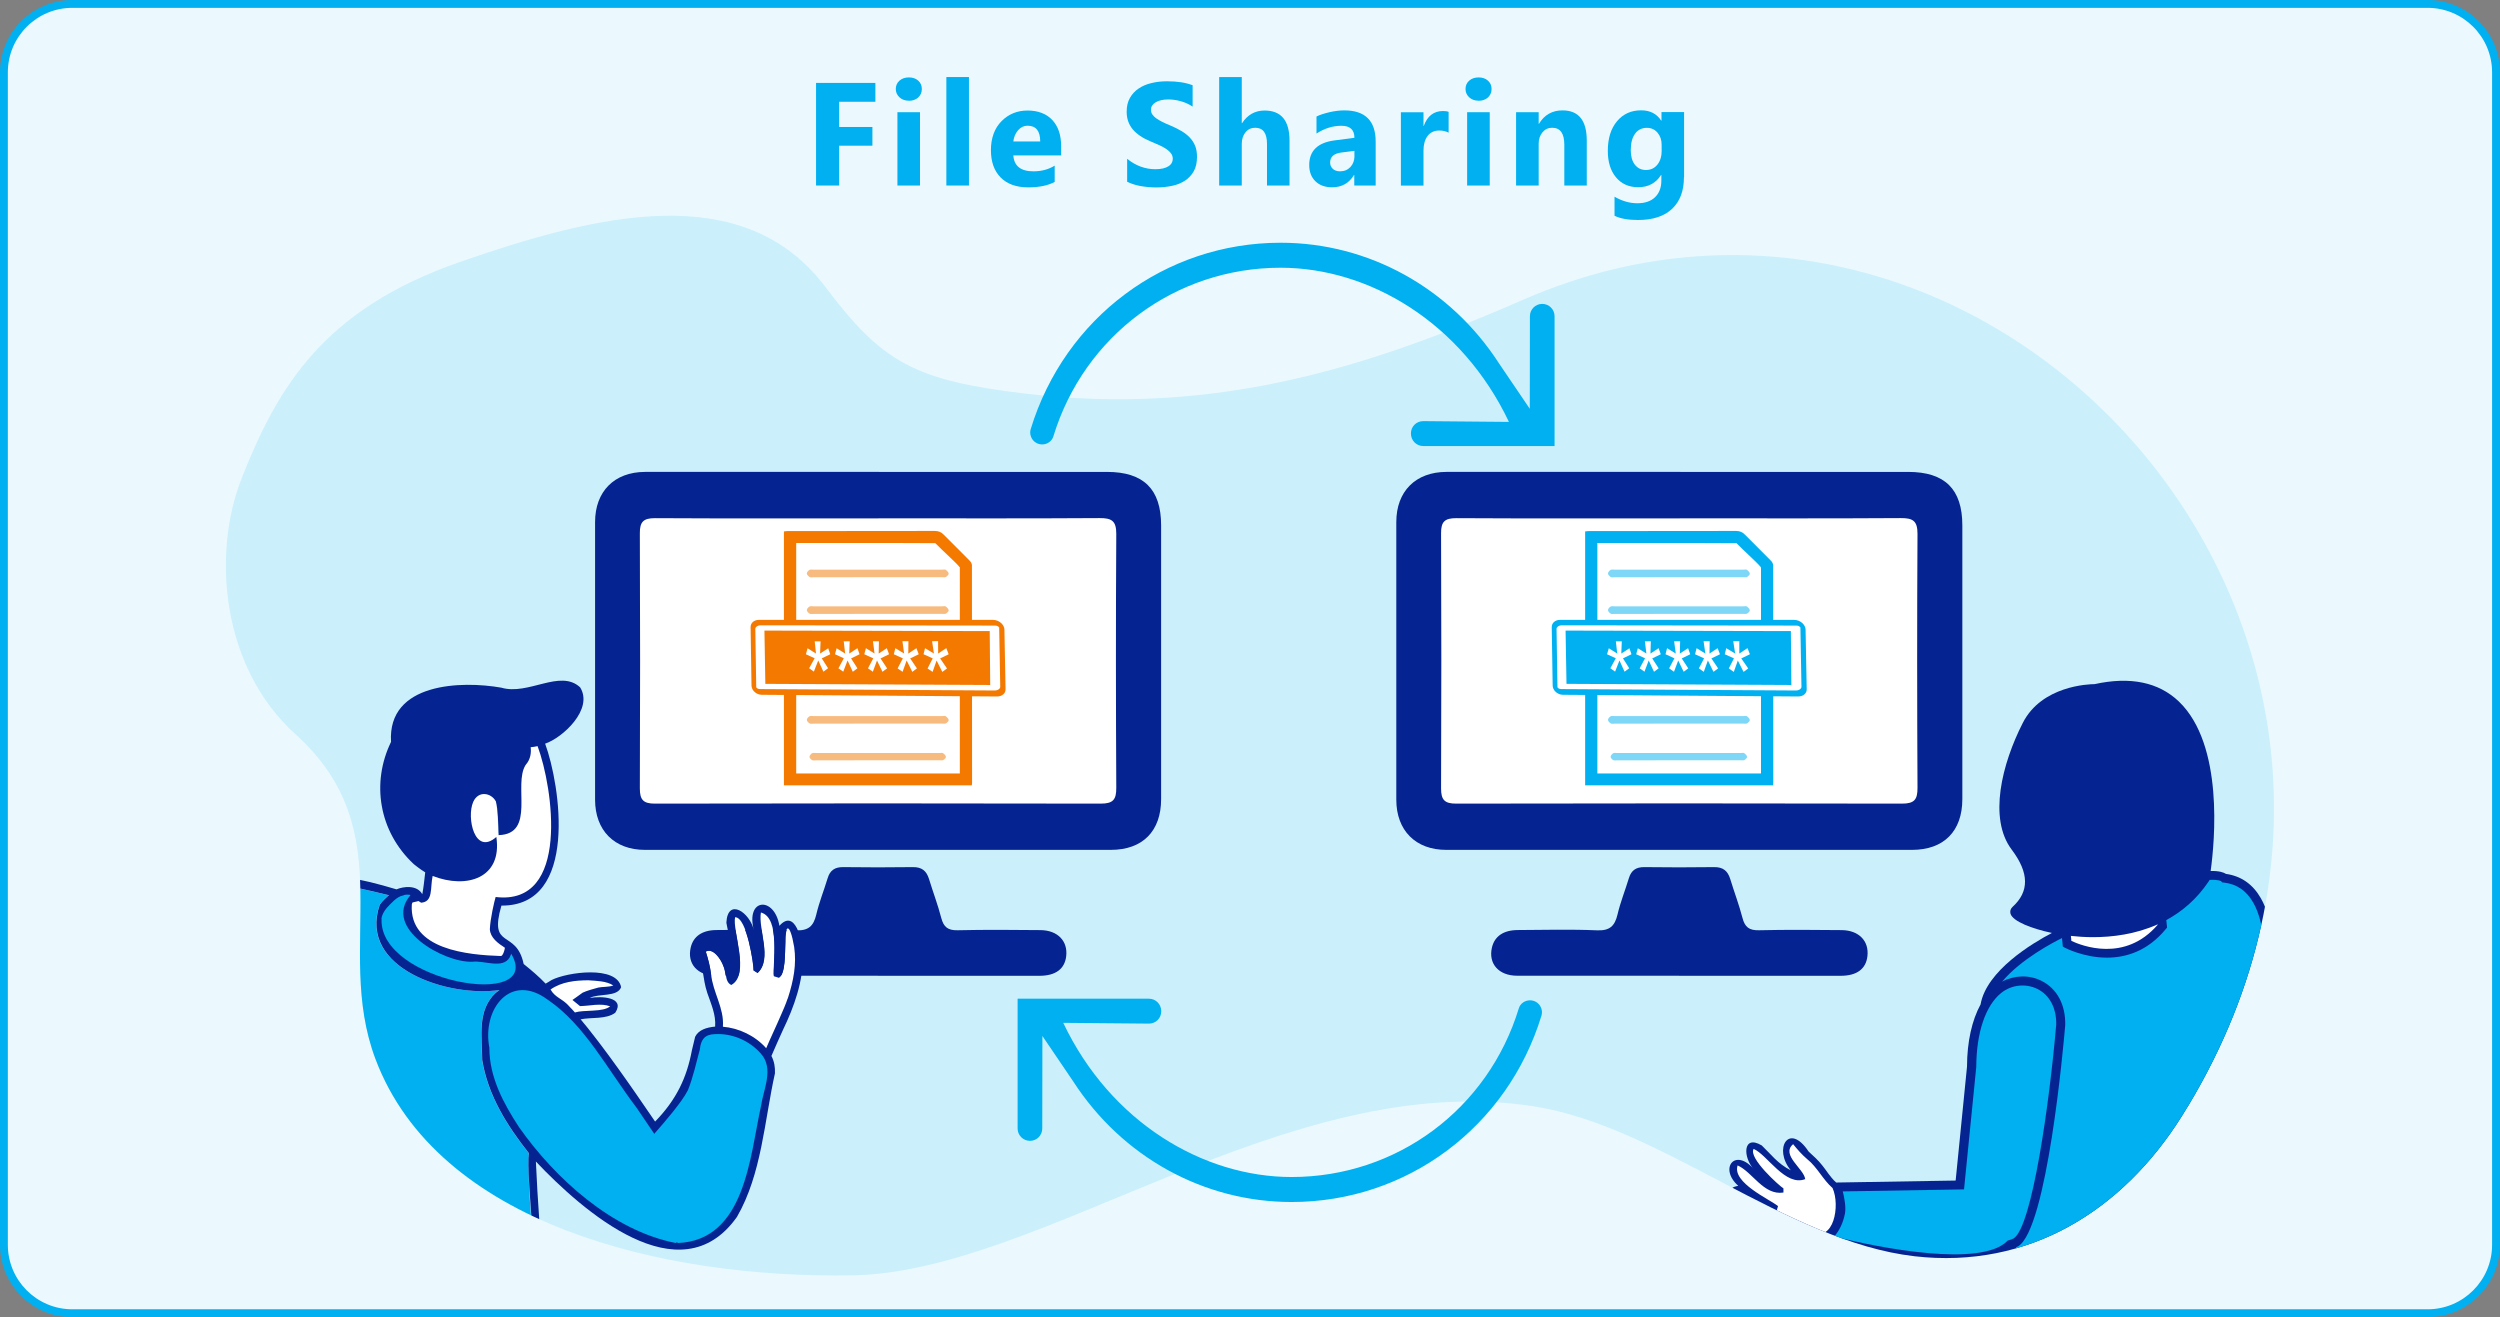
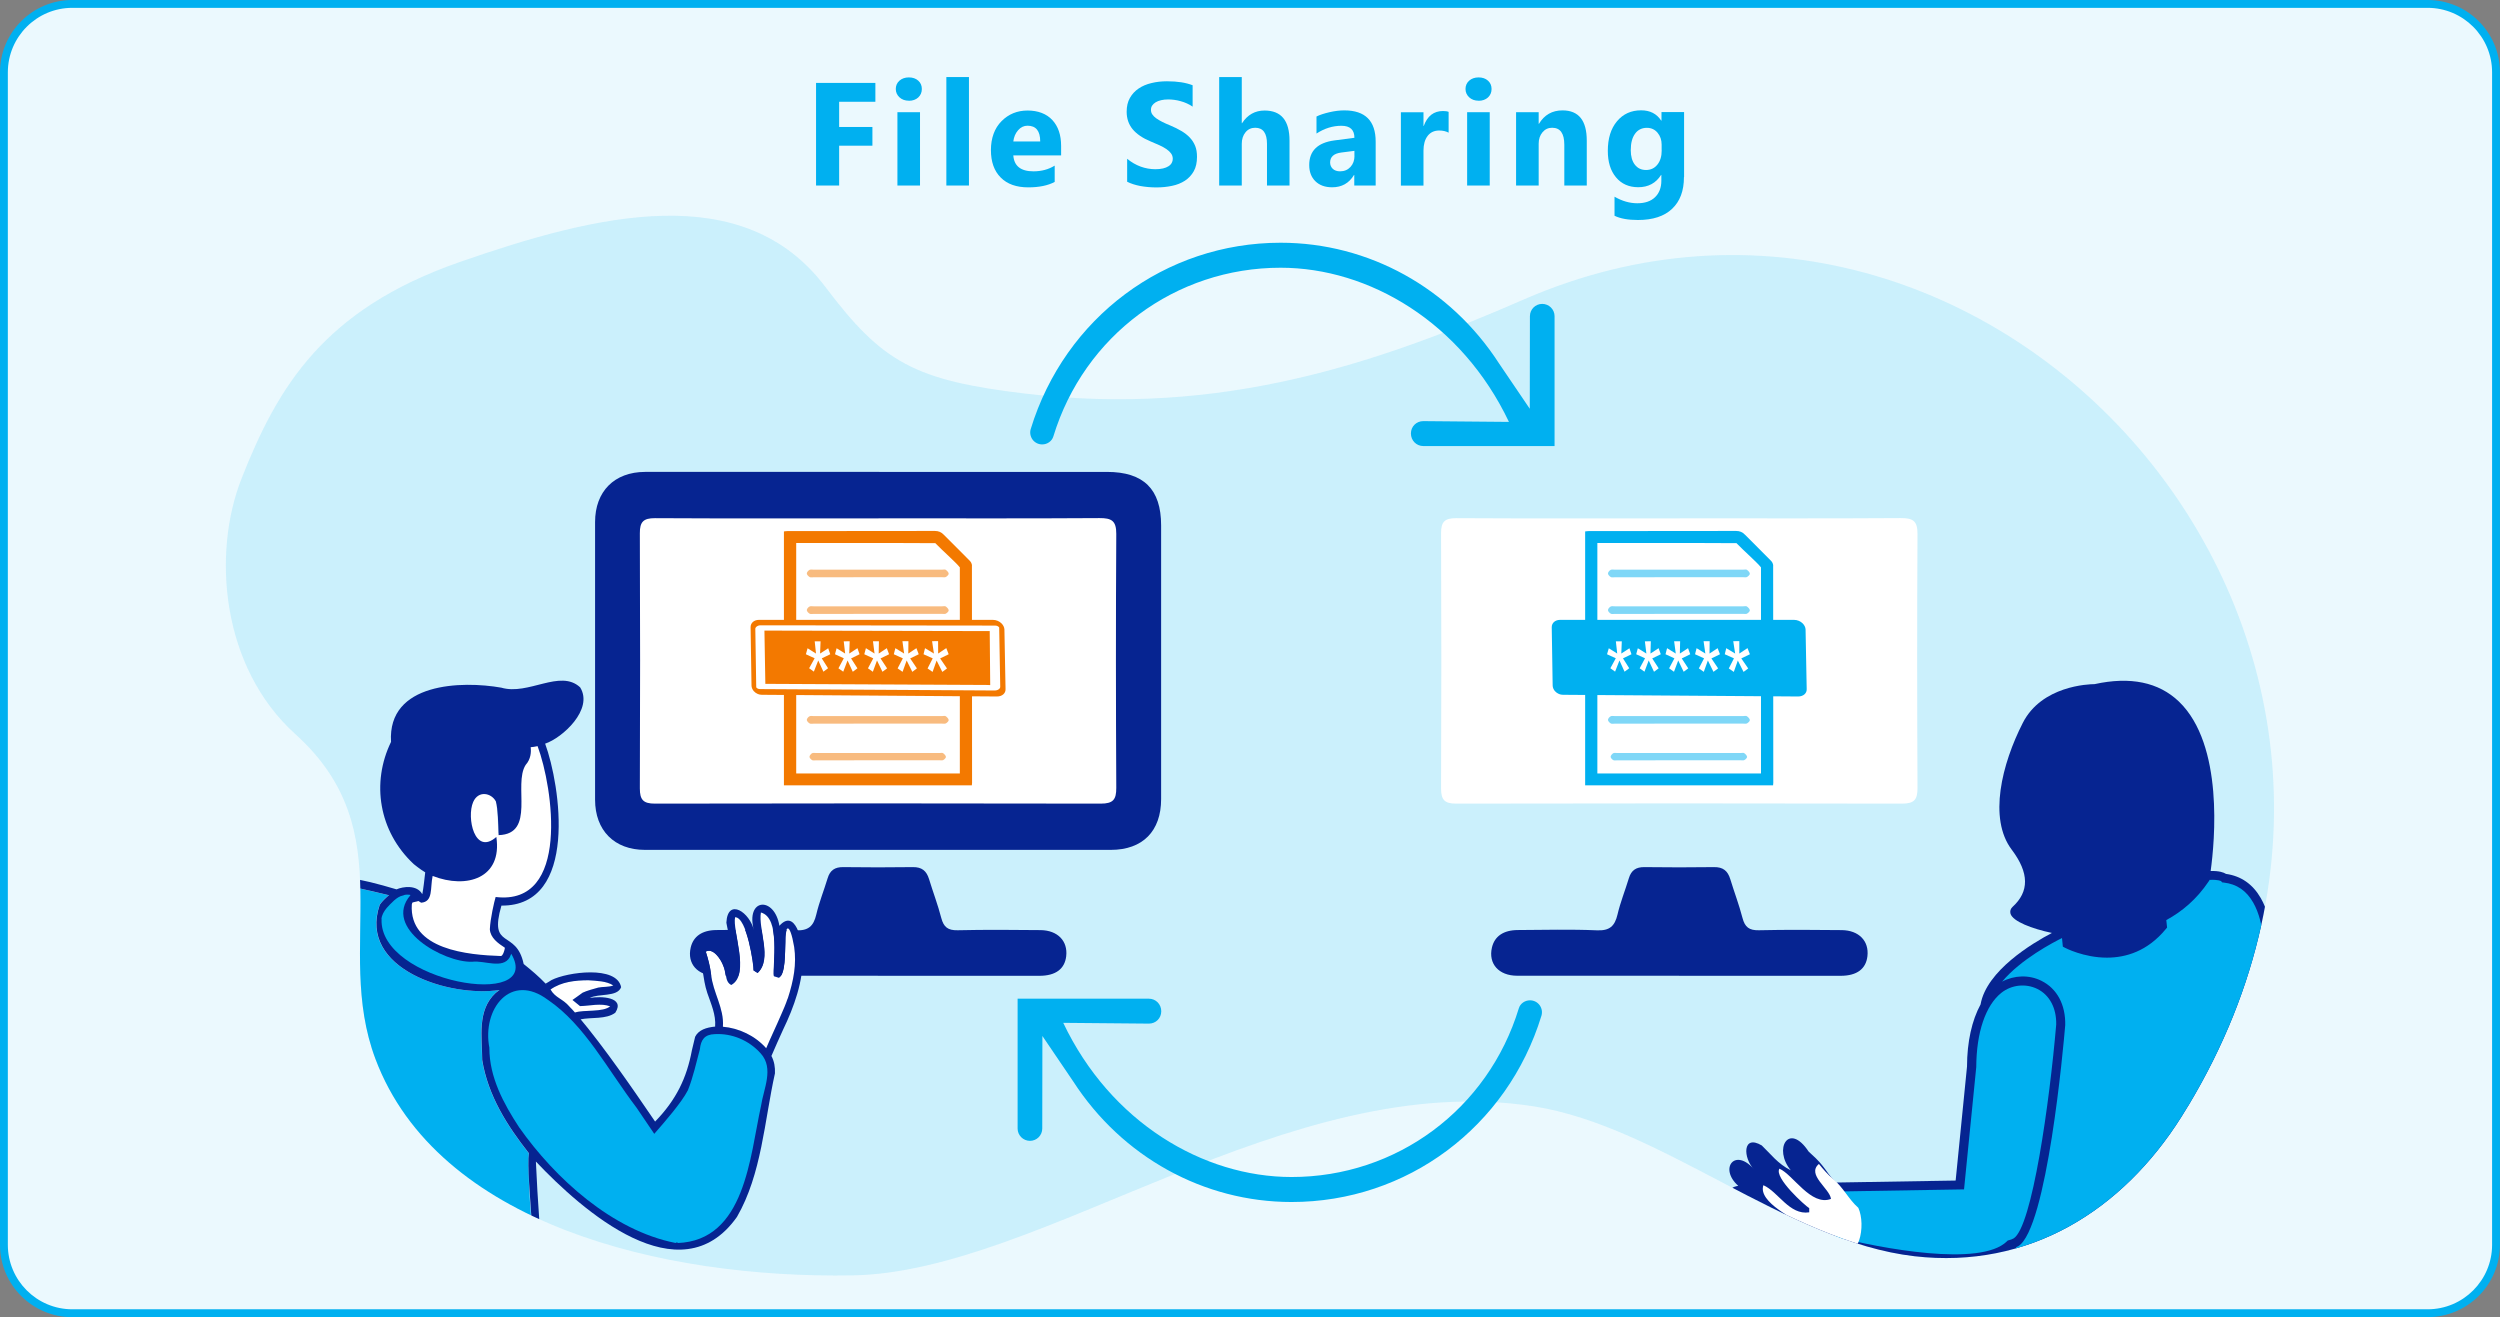
<svg xmlns="http://www.w3.org/2000/svg" id="b" viewBox="0 0 353.99 186.51">
  <rect x="0" y="0" width="353.99" height="186.51" fill="#808080" stroke="none" />
  <defs>
    <style>.f{fill:#80d8f8;opacity:.3;}.g,.h{fill:#f37900;}.i{fill:#fff;}.j{fill:none;}.h,.k{opacity:.5;}.k,.l{fill:#00b0f0;}.m{clip-path:url(#d);}.n{fill:#ebf9fe;}.o{fill:#062491;}</style>
    <clipPath id="d">
      <path id="e" class="j" d="M309.85,156.57c40.56-67.48-28.07-142.95-94.1-114.16-20.73,9.04-42.82,16.63-70.44,13.34-15.82-1.88-20.34-4.38-28.43-15.11-11.59-15.38-32.27-10.35-51.89-3.5-19.19,6.7-25.67,17.65-30.78,30.6-4.22,10.7-2.86,26.77,7.62,36.22,15.47,13.96,5.29,29.93,11.33,45.98,8.77,23.33,40.47,31.12,67.58,30.65,26.83-.47,61.59-29.4,96.47-23.93,17.96,2.82,35.72,19.13,53.89,21.22,16.18,1.86,29.43-6.49,37.77-19.73.33-.52.65-1.05.97-1.58Z" />
    </clipPath>
  </defs>
  <g id="c">
    <rect class="n" x=".56" y=".56" width="352.87" height="185.4" rx="9.69" ry="9.69" />
    <path class="l" d="M343.74,186.51H10.24c-5.65,0-10.24-4.59-10.24-10.24V10.24C0,4.59,4.6,0,10.24,0h333.5c5.65,0,10.24,4.59,10.24,10.24v166.02c0,5.65-4.6,10.24-10.24,10.24ZM10.24,1.11C5.21,1.11,1.11,5.21,1.11,10.24v166.02c0,5.04,4.1,9.13,9.13,9.13h333.5c5.04,0,9.13-4.1,9.13-9.13V10.24c0-5.04-4.1-9.13-9.13-9.13H10.24Z" />
    <path class="l" d="M123.95,14.41h-5.13v3.57h4.71v2.65h-4.71v5.64h-3.27v-14.53h8.4v2.67Z" />
    <path class="l" d="M128.69,14.26c-.54,0-.98-.16-1.33-.48-.34-.32-.52-.71-.52-1.18s.17-.87.52-1.18c.34-.3.79-.46,1.33-.46s.99.15,1.33.46c.34.3.51.7.51,1.18s-.17.88-.51,1.2c-.34.31-.79.47-1.33.47ZM130.27,26.27h-3.2v-10.38h3.2v10.38Z" />
    <path class="l" d="M137.2,26.27h-3.2v-15.36h3.2v15.36Z" />
    <path class="l" d="M150.25,22h-6.77c.11,1.51,1.06,2.26,2.85,2.26,1.14,0,2.14-.27,3.01-.81v2.31c-.96.51-2.2.77-3.74.77-1.68,0-2.98-.46-3.9-1.39-.93-.93-1.39-2.22-1.39-3.89s.5-3.09,1.5-4.09c1-1.01,2.23-1.51,3.69-1.51s2.68.45,3.51,1.35c.83.9,1.24,2.12,1.24,3.66v1.35ZM147.29,20.03c0-1.49-.6-2.23-1.8-2.23-.51,0-.96.21-1.33.64-.38.43-.6.96-.68,1.59h3.82Z" />
    <path class="l" d="M159.6,25.72v-3.24c.59.49,1.23.86,1.91,1.11.69.25,1.38.37,2.09.37.41,0,.77-.04,1.08-.11.31-.07.56-.18.77-.31.21-.13.36-.29.46-.47.1-.18.15-.37.15-.58,0-.28-.08-.54-.24-.76-.16-.22-.38-.43-.66-.62-.28-.19-.61-.37-1-.55s-.8-.35-1.25-.54c-1.13-.47-1.98-1.05-2.54-1.73-.56-.68-.84-1.51-.84-2.47,0-.76.15-1.41.46-1.95.3-.54.72-.99,1.24-1.34.52-.35,1.13-.61,1.82-.77.69-.17,1.42-.25,2.19-.25s1.43.05,2.01.14c.58.09,1.12.23,1.62.42v3.03c-.24-.17-.51-.32-.8-.45-.29-.13-.58-.24-.89-.32-.3-.09-.61-.15-.91-.19-.3-.04-.59-.06-.86-.06-.37,0-.71.04-1.01.11-.31.07-.56.17-.77.3-.21.13-.37.28-.49.46-.12.18-.17.38-.17.6,0,.24.06.46.19.65.13.19.31.38.55.55.24.17.52.34.86.51.34.17.72.34,1.14.51.58.24,1.1.5,1.57.78.46.27.86.58,1.19.93s.58.74.76,1.18c.18.44.26.96.26,1.55,0,.81-.15,1.49-.46,2.04-.31.55-.73,1-1.25,1.34-.53.34-1.14.59-1.84.73-.7.15-1.44.22-2.21.22s-1.55-.07-2.27-.2c-.72-.14-1.34-.34-1.87-.61Z" />
    <path class="l" d="M182.59,26.27h-3.19v-5.9c0-1.52-.56-2.28-1.66-2.28-.57,0-1.03.21-1.38.64-.35.43-.53.97-.53,1.62v5.92h-3.2v-15.36h3.2v6.53h.04c.78-1.2,1.85-1.79,3.19-1.79,2.35,0,3.53,1.42,3.53,4.26v6.37Z" />
    <path class="l" d="M194.79,26.27h-3.03v-1.49h-.04c-.7,1.16-1.73,1.74-3.09,1.74-1.01,0-1.8-.29-2.38-.86-.58-.57-.87-1.33-.87-2.29,0-2.01,1.19-3.17,3.58-3.49l2.82-.37c0-1.13-.61-1.7-1.84-1.7s-2.41.37-3.53,1.1v-2.41c.45-.23,1.06-.43,1.83-.61.77-.18,1.48-.26,2.11-.26,2.96,0,4.44,1.48,4.44,4.43v6.2ZM191.78,22.06v-.7l-1.88.24c-1.04.14-1.56.61-1.56,1.41,0,.36.13.66.38.9.25.23.6.35,1.03.35.6,0,1.09-.21,1.47-.62.38-.41.57-.94.57-1.58Z" />
    <path class="l" d="M205.13,18.79c-.39-.21-.83-.31-1.35-.31-.7,0-1.24.26-1.63.76-.39.51-.59,1.21-.59,2.08v4.96h-3.2v-10.38h3.2v1.93h.04c.51-1.41,1.42-2.11,2.73-2.11.34,0,.6.04.79.12v2.95Z" />
    <path class="l" d="M209.36,14.26c-.54,0-.98-.16-1.33-.48-.34-.32-.52-.71-.52-1.18s.17-.87.52-1.18c.34-.3.79-.46,1.33-.46s.99.15,1.33.46c.34.3.51.7.51,1.18s-.17.88-.51,1.2c-.34.31-.79.47-1.33.47ZM210.94,26.27h-3.2v-10.38h3.2v10.38Z" />
    <path class="l" d="M224.69,26.27h-3.19v-5.77c0-1.61-.57-2.41-1.72-2.41-.56,0-1.01.21-1.37.64s-.54.97-.54,1.62v5.92h-3.2v-10.38h3.2v1.64h.04c.76-1.26,1.87-1.9,3.33-1.9,2.3,0,3.44,1.43,3.44,4.28v6.35Z" />
    <path class="l" d="M238.44,25.09c0,1.93-.56,3.42-1.67,4.47-1.11,1.06-2.73,1.59-4.84,1.59-1.4,0-2.51-.2-3.32-.6v-2.7c1.07.62,2.14.93,3.23.93s1.92-.29,2.51-.86c.59-.57.89-1.35.89-2.33v-.82h-.04c-.73,1.16-1.81,1.74-3.23,1.74-1.32,0-2.38-.47-3.15-1.4-.78-.93-1.16-2.18-1.16-3.75,0-1.76.43-3.15,1.3-4.19.86-1.03,2-1.55,3.42-1.55,1.26,0,2.21.49,2.84,1.46h.04v-1.21h3.2v9.19ZM235.28,21.29v-.82c0-.65-.19-1.21-.58-1.68-.39-.46-.89-.69-1.51-.69-.71,0-1.27.28-1.67.83-.41.56-.61,1.33-.61,2.34,0,.86.19,1.55.58,2.05.39.5.91.75,1.58.75s1.2-.25,1.61-.76c.41-.51.61-1.18.61-2.02Z" />
    <g class="m">
      <rect class="f" x="23.27" y="24.82" width="310.6" height="160.66" />
      <path class="o" d="M316.21,179.55l-.56-1.8.08-.06-.21-.45c-.04-.09-3.88-8.8,3.03-24.55,2.52-5.75,5.21-19.19,1.57-25.52-1.14-1.98-2.79-3.13-4.93-3.43-.32-.21-.96-.44-2.17-.41.58-4.21,1.88-17.87-4.49-23.99-2.87-2.75-6.89-3.58-11.95-2.47-.83,0-7.49.23-10.16,5.49-2.95,5.78-4.91,13.54-1.56,17.96,2.47,3.28,2.5,5.93.09,8.11-.27.25-.37.6-.27.95.33,1.09,3.03,2.12,5.86,2.72-2.74,1.44-9.26,5.33-10.1,10.12-1.22,2.24-1.91,5.27-1.92,8.8l-1.61,16.14-16.91.28c-.1-.09-.2-.19-.3-.28-.02-.02-.04-.05-.06-.07-.04-.04-.08-.08-.12-.13-.02-.02-.04-.04-.05-.06-.03-.03-.05-.06-.08-.09,0,0-.02-.02-.03-.03-.15-.18-.3-.38-.47-.6-.03-.04-.07-.09-.1-.14-.1-.14-.22-.3-.34-.47-.13-.18-.25-.35-.39-.51-.61-.79-1.27-1.36-1.97-2.01-2.81-4.25-5.04-.35-2.52,2.66-1.85-.92-2.87-2.34-4.11-3.52-2.75-1.63-2.68,1.78-1.08,3.41-2.67-3.16-5.05-.19-2.25,2.31-3.1.49.24,3.81,2.01,4.81,2.37,1.55,5.62,2.34,8.51,2.73.04.01.08.02.12.02l-.17.09,1.6.45c.6.17,10.53,2.91,18.42,2.91,2.9,0,5.52-.38,7.3-1.39-.22.81-.46,1.61-.77,2.4l-2.62,6.28-14.79,28.03,5.75.83c13.29,1.6,27.03-3.69,35.94-13.65l11.91-16.8-3.1-5-.03-.05Z" />
      <path class="l" d="M291.97,132.81l.12,1.23.3.16s2.64,1.4,5.94,1.4c2.64,0,5.74-.88,8.35-4.06l.17-.2-.11-1.06c2.22-1.2,4.31-2.95,6.01-5.49l.08-.11.02-.09c1.24-.07,1.63.17,1.64.17t0,0l.16.18.24.03c1.82.21,3.18,1.13,4.15,2.82,3.37,5.88.73,18.99-1.63,24.37-6.29,14.34-4,22.94-3.23,25.08v.04c-.09.08-.23.18-.38.3l-29.22,2.21c.38-1.04.68-2.11.91-3.19.09-.04.19-.09.27-.13,4.09-2.44,6.42-28.33,6.67-31.32.06-2.89-1.16-5.17-3.37-6.27-1.76-.88-3.85-.8-5.57.12,2.64-3.17,7.29-5.59,8.51-6.19Z" />
      <path class="l" d="M285.08,175.37c-.14.09-.36.17-.63.24l-.16.04-.12.12c-3.74,3.67-17.85,1-24.38-.68,0-.02-.01-.05-.02-.07.55-.64,1.17-1.65,1.47-3.19.17-.89-.09-2.26-.31-3.13l17.17-.29,1.73-17.33c.02-4.88,1.31-8.7,3.54-10.49,1.46-1.16,3.46-1.37,5.11-.56,1.75.87,2.72,2.73,2.67,5.05-.93,10.87-3.4,28.7-6.05,30.29Z" />
-       <path class="i" d="M305.52,130.94c-4.64,5.4-10.79,2.96-12.22,2.29l-.07-.71c.9.1,1.96.18,3.13.18,2.71,0,6-.4,9.15-1.81v.05Z" />
-       <path class="i" d="M256.46,174.42c-.42-.07-.8-.14-1.23-.22h0c-2.87-.47-5.85-1.48-7.9-3.34-2.44-2.3-1.56-2.47.08-1.25,1.16.66,3.32,2.25,4.17,1.79l.18-.62c-1.1-.92-6.55-3.32-5.72-5.76,2.11.93,3.69,4.28,6.49,3.84v-.59c-.55-.32-5.02-4.32-4.22-5.59,1.92.82,4.48,5.37,7.3,4.28-.17-1.47-3.5-3.43-1.71-4.95.59.74,1.26,1.5,1.99,2.12h0c1.44,1.15,2.22,2.9,3.59,4.09,1.12,2.45.18,7.81-3.01,6.19Z" />
+       <path class="i" d="M256.46,174.42c-.42-.07-.8-.14-1.23-.22h0l.18-.62c-1.1-.92-6.55-3.32-5.72-5.76,2.11.93,3.69,4.28,6.49,3.84v-.59c-.55-.32-5.02-4.32-4.22-5.59,1.92.82,4.48,5.37,7.3,4.28-.17-1.47-3.5-3.43-1.71-4.95.59.74,1.26,1.5,1.99,2.12h0c1.44,1.15,2.22,2.9,3.59,4.09,1.12,2.45.18,7.81-3.01,6.19Z" />
      <path class="o" d="M237.75,138.16c-7.64,0-15.28.01-22.92,0-2.62,0-4.11-1.7-3.58-3.99.37-1.59,1.62-2.47,3.67-2.48,3.73-.02,7.46-.12,11.18.04,1.81.08,2.54-.58,2.93-2.23.41-1.75,1.09-3.43,1.61-5.15.34-1.12,1.02-1.58,2.19-1.57,3.29.04,6.58.05,9.87,0,1.28-.02,1.94.53,2.3,1.7.56,1.84,1.25,3.64,1.73,5.5.34,1.3.95,1.77,2.32,1.74,3.91-.09,7.83-.06,11.74-.02,2.43.03,3.88,1.55,3.63,3.7-.21,1.8-1.49,2.76-3.76,2.77-7.64,0-15.28,0-22.92,0h0Z" />
-       <path class="o" d="M237.95,66.82c10.74,0,21.49,0,32.23,0,5.21,0,7.68,2.44,7.68,7.58,0,12.92,0,25.83,0,38.75,0,4.54-2.61,7.19-7.13,7.19-21.98.01-43.97.01-65.95,0-4.35,0-7.07-2.76-7.07-7.11,0-13.1,0-26.21,0-39.31,0-4.34,2.73-7.09,7.09-7.1,11.05-.02,22.11,0,33.16,0Z" />
      <path class="i" d="M237.85,73.4c-10.55,0-21.11.03-31.66-.03-1.63,0-2.15.51-2.14,2.14.05,12.04.05,24.09,0,36.13,0,1.61.49,2.15,2.13,2.15,21.04-.04,42.09-.05,63.13,0,1.75,0,2.21-.56,2.2-2.24-.06-11.98-.07-23.96,0-35.94.01-1.88-.67-2.26-2.38-2.25-10.43.07-20.86.03-31.29.03h0Z" />
      <path class="l" d="M251.08,80.11h0c0-.25-.14-.54-.31-.7-1.21-1.24-2.46-2.45-3.68-3.69-.36-.38-.75-.54-1.27-.54-6.96.02-13.92.02-20.88.02-.16,0-.33.03-.49.05v35.95h26.61c.02-.14.03-.25.03-.35,0-4.67-.01-27.6-.02-30.73Z" />
      <path class="i" d="M245.89,76.91c-4.55-.04-19.71-.02-19.71-.02v32.63h23.17v-29.18c-.53-.69-2.56-2.47-3.47-3.43Z" />
      <path class="k" d="M234.27,92.11c-1.88,0-3.76,0-5.64,0-.19,0-.42.05-.56-.04-.17-.1-.38-.32-.39-.49,0-.18.19-.41.37-.51.14-.09.37-.04.56-.04,3.83,0,14.42,0,18.25,0,.17,0,.38-.06.49.02.18.13.4.34.42.54.02.15-.22.38-.4.48-.15.08-.37.03-.56.03-1.93,0-10.61,0-12.54,0h0Z" />
      <path class="k" d="M234.27,86.93c-1.88,0-3.76,0-5.64,0-.19,0-.42.05-.56-.04-.17-.1-.38-.32-.39-.49,0-.18.19-.41.37-.51.14-.09.37-.04.56-.04,3.83,0,14.42,0,18.25,0,.17,0,.38-.06.49.02.18.13.4.34.42.54.02.15-.22.38-.4.48-.15.08-.37.03-.56.03-1.93,0-10.61,0-12.54,0h0Z" />
      <path class="k" d="M234.27,81.74c-1.88,0-3.76,0-5.64,0-.19,0-.42.05-.56-.04-.17-.1-.38-.32-.39-.49,0-.18.19-.41.37-.51.14-.09.37-.04.56-.04,3.83,0,14.42,0,18.25,0,.17,0,.38-.06.49.02.18.13.4.34.42.54.02.15-.22.38-.4.48-.15.08-.37.03-.56.03-1.93,0-10.61,0-12.54,0h0Z" />
      <path class="k" d="M234.4,107.66c-1.81,0-3.62,0-5.43,0-.18,0-.4.05-.54-.03-.17-.1-.37-.31-.37-.47,0-.17.19-.39.35-.5.13-.08.36-.04.54-.04,3.69,0,13.87,0,17.55,0,.16,0,.36-.05.47.02.18.13.38.33.41.52.02.14-.21.37-.38.46-.14.08-.36.03-.54.03-1.85,0-10.2,0-12.06,0h0Z" />
      <path class="k" d="M234.27,102.47c-1.88,0-3.76,0-5.64,0-.19,0-.42.05-.56-.04-.17-.1-.38-.32-.39-.49,0-.18.19-.41.37-.51.14-.09.37-.04.56-.04,3.83,0,14.42,0,18.25,0,.17,0,.38-.06.49.02.18.13.4.34.42.54.02.15-.22.38-.4.48-.15.08-.37.03-.56.03-1.93,0-10.61,0-12.54,0h0Z" />
      <path class="k" d="M234.27,97.29c-1.88,0-3.76,0-5.64,0-.19,0-.42.05-.56-.04-.17-.1-.38-.32-.39-.49,0-.18.19-.41.37-.51.14-.09.37-.04.56-.04,3.83,0,14.42,0,18.25,0,.17,0,.38-.06.49.02.18.13.4.34.42.54.02.15-.22.38-.4.48-.15.08-.37.03-.56.03-1.93,0-10.61,0-12.54,0h0Z" />
      <path class="l" d="M221.3,98.38l33.3.24c.75,0,1.27-.46,1.22-1.09l-.16-8.43c-.02-.28-.16-.57-.39-.81-.32-.33-.78-.52-1.25-.52h-33.12c-.68,0-1.18.43-1.18,1.02l.13,8.27c0,.28.12.56.32.8.16.18.36.32.58.41.18.07.36.11.56.11Z" />
-       <path class="i" d="M254.92,88.83c-.06-.09-.16-.15-.27-.2-.09-.03-.2-.05-.32-.05l-33.19-.04c-.46,0-.75.3-.74.5l.13,8.28c.1.16.29.25.54.25l33.23.2c.5,0,.8-.31.78-.53l-.15-8.42ZM253.4,96.99l-31.59-.16-.13-7.54h.22s31.68.07,31.68.07l.07,7.64h-.24Z" />
      <polygon class="i" points="229.31 93.52 230.03 95.11 230.69 94.62 229.81 93.22 231.01 92.64 230.72 91.79 229.57 92.54 229.64 90.81 228.8 90.81 228.99 92.54 227.8 91.79 227.55 92.64 228.79 93.21 228.02 94.62 228.69 95.1 229.31 93.52" />
      <polygon class="i" points="233.45 93.52 234.2 95.12 234.86 94.63 233.95 93.23 235.16 92.64 234.85 91.78 233.7 92.54 233.75 90.8 232.91 90.81 233.12 92.54 231.91 91.79 231.68 92.64 232.93 93.21 232.17 94.63 232.85 95.11 233.45 93.52" />
      <polygon class="i" points="237.63 93.52 238.4 95.12 239.05 94.64 238.13 93.23 239.33 92.64 239.02 91.78 237.86 92.54 237.9 90.8 237.05 90.8 237.28 92.54 236.05 91.78 235.83 92.64 237.09 93.22 236.34 94.63 237.03 95.12 237.63 93.52" />
      <polygon class="i" points="241.83 93.52 242.62 95.13 243.28 94.64 242.33 93.23 243.54 92.64 243.21 91.78 242.06 92.54 242.08 90.79 241.22 90.79 241.47 92.54 240.23 91.78 240.01 92.64 241.29 93.22 240.55 94.64 241.25 95.13 241.83 93.52" />
      <polygon class="i" points="246.07 93.53 246.88 95.14 247.54 94.65 246.56 93.23 247.78 92.64 247.44 91.77 246.28 92.54 246.28 90.78 245.42 90.79 245.69 92.54 244.43 91.78 244.22 92.64 245.52 93.22 244.79 94.65 245.5 95.14 246.07 93.53" />
      <path class="o" d="M124.3,138.16c-7.64,0-15.28.01-22.92,0-2.62,0-4.11-1.7-3.58-3.99.37-1.59,1.62-2.47,3.67-2.48,3.73-.02,7.46-.12,11.18.04,1.81.08,2.54-.58,2.93-2.23.41-1.75,1.09-3.43,1.61-5.15.34-1.12,1.02-1.58,2.19-1.57,3.29.04,6.58.05,9.87,0,1.28-.02,1.94.53,2.3,1.7.56,1.84,1.25,3.64,1.73,5.5.34,1.3.95,1.77,2.32,1.74,3.91-.09,7.83-.06,11.74-.02,2.43.03,3.88,1.55,3.63,3.7-.21,1.8-1.49,2.76-3.76,2.77-7.64,0-15.28,0-22.92,0h0Z" />
      <path class="o" d="M124.5,66.82c10.74,0,21.49,0,32.23,0,5.21,0,7.68,2.44,7.68,7.58,0,12.92,0,25.83,0,38.75,0,4.54-2.61,7.19-7.13,7.19-21.98.01-43.97.01-65.95,0-4.35,0-7.07-2.76-7.07-7.11,0-13.1,0-26.21,0-39.31,0-4.34,2.73-7.09,7.09-7.1,11.05-.02,22.11,0,33.16,0Z" />
      <path class="i" d="M124.4,73.4c-10.55,0-21.11.03-31.66-.03-1.63,0-2.15.51-2.14,2.14.05,12.04.05,24.09,0,36.13,0,1.61.49,2.15,2.13,2.15,21.04-.04,42.09-.05,63.13,0,1.75,0,2.21-.56,2.2-2.24-.06-11.98-.07-23.96,0-35.94.01-1.88-.67-2.26-2.38-2.25-10.43.07-20.86.03-31.29.03h0Z" />
      <path class="g" d="M137.63,80.11h0c0-.25-.14-.54-.31-.7-1.21-1.24-2.46-2.45-3.68-3.69-.36-.38-.75-.54-1.27-.54-6.96.02-13.92.02-20.88.02-.16,0-.33.03-.49.05v35.95h26.61c.02-.14.03-.25.03-.35,0-4.67-.01-27.6-.02-30.73Z" />
      <path class="i" d="M132.45,76.91c-4.55-.04-19.71-.02-19.71-.02v32.63h23.17v-29.18c-.53-.69-2.56-2.47-3.47-3.43Z" />
      <path class="h" d="M120.83,92.11c-1.88,0-3.76,0-5.64,0-.19,0-.42.05-.56-.04-.17-.1-.38-.32-.39-.49,0-.18.19-.41.37-.51.14-.09.37-.04.56-.04,3.83,0,14.42,0,18.25,0,.17,0,.38-.06.49.02.18.13.4.34.42.54.02.15-.22.38-.4.48-.15.08-.37.03-.56.03-1.93,0-10.61,0-12.54,0h0Z" />
      <path class="h" d="M120.83,86.93c-1.88,0-3.76,0-5.64,0-.19,0-.42.05-.56-.04-.17-.1-.38-.32-.39-.49,0-.18.19-.41.37-.51.14-.09.37-.04.56-.04,3.83,0,14.42,0,18.25,0,.17,0,.38-.06.49.02.18.13.4.34.42.54.02.15-.22.38-.4.48-.15.08-.37.03-.56.03-1.93,0-10.61,0-12.54,0h0Z" />
      <path class="h" d="M120.83,81.74c-1.88,0-3.76,0-5.64,0-.19,0-.42.05-.56-.04-.17-.1-.38-.32-.39-.49,0-.18.19-.41.37-.51.14-.09.37-.04.56-.04,3.83,0,14.42,0,18.25,0,.17,0,.38-.06.49.02.18.13.4.34.42.54.02.15-.22.38-.4.48-.15.08-.37.03-.56.03-1.93,0-10.61,0-12.54,0h0Z" />
      <path class="h" d="M120.96,107.66c-1.81,0-3.62,0-5.43,0-.18,0-.4.05-.54-.03-.17-.1-.37-.31-.37-.47,0-.17.19-.39.35-.5.13-.08.36-.04.54-.04,3.69,0,13.87,0,17.55,0,.16,0,.36-.05.47.02.18.13.38.33.41.52.02.14-.21.37-.38.46-.14.08-.36.03-.54.03-1.85,0-10.2,0-12.06,0h0Z" />
      <path class="h" d="M120.83,102.47c-1.88,0-3.76,0-5.64,0-.19,0-.42.05-.56-.04-.17-.1-.38-.32-.39-.49,0-.18.19-.41.37-.51.14-.09.37-.04.56-.04,3.83,0,14.42,0,18.25,0,.17,0,.38-.06.49.02.18.13.4.34.42.54.02.15-.22.38-.4.48-.15.08-.37.03-.56.03-1.93,0-10.61,0-12.54,0h0Z" />
      <path class="h" d="M120.83,97.29c-1.88,0-3.76,0-5.64,0-.19,0-.42.05-.56-.04-.17-.1-.38-.32-.39-.49,0-.18.19-.41.37-.51.14-.09.37-.04.56-.04,3.83,0,14.42,0,18.25,0,.17,0,.38-.06.49.02.18.13.4.34.42.54.02.15-.22.38-.4.48-.15.08-.37.03-.56.03-1.93,0-10.61,0-12.54,0h0Z" />
      <path class="g" d="M107.86,98.38l33.3.24c.75,0,1.27-.46,1.22-1.09l-.16-8.43c-.02-.28-.16-.57-.39-.81-.32-.33-.78-.52-1.25-.52h-33.12c-.68,0-1.18.43-1.18,1.02l.13,8.27c0,.28.12.56.32.8.16.18.36.32.58.41.18.07.36.11.56.11Z" />
      <path class="i" d="M141.47,88.83c-.06-.09-.16-.15-.27-.2-.09-.03-.2-.05-.32-.05l-33.19-.04c-.46,0-.75.3-.74.5l.13,8.28c.1.16.29.25.54.25l33.23.2c.5,0,.8-.31.78-.53l-.15-8.42ZM139.96,96.99l-31.59-.16-.13-7.54h.22s31.68.07,31.68.07l.07,7.64h-.24Z" />
      <polygon class="i" points="115.86 93.52 116.59 95.11 117.25 94.62 116.36 93.22 117.56 92.64 117.27 91.79 116.12 92.54 116.19 90.81 115.36 90.81 115.54 92.54 114.35 91.79 114.11 92.64 115.35 93.21 114.57 94.62 115.24 95.1 115.86 93.52" />
      <polygon class="i" points="120.01 93.52 120.75 95.12 121.41 94.63 120.51 93.23 121.71 92.64 121.41 91.78 120.25 92.54 120.31 90.8 119.47 90.81 119.67 92.54 118.46 91.79 118.23 92.64 119.48 93.21 118.72 94.63 119.4 95.11 120.01 93.52" />
      <polygon class="i" points="124.18 93.52 124.95 95.12 125.61 94.64 124.68 93.23 125.89 92.64 125.57 91.78 124.42 92.54 124.45 90.8 123.61 90.8 123.83 92.54 122.61 91.78 122.38 92.64 123.65 93.22 122.9 94.63 123.59 95.12 124.18 93.52" />
      <polygon class="i" points="128.38 93.52 129.18 95.13 129.83 94.64 128.88 93.23 130.09 92.64 129.76 91.78 128.61 92.54 128.63 90.79 127.78 90.79 128.02 92.54 126.78 91.78 126.56 92.64 127.84 93.22 127.1 94.64 127.8 95.13 128.38 93.52" />
      <polygon class="i" points="132.62 93.53 133.43 95.14 134.09 94.65 133.12 93.23 134.33 92.64 133.99 91.77 132.84 92.54 132.83 90.78 131.98 90.79 132.24 92.54 130.98 91.78 130.77 92.64 132.07 93.22 131.34 94.65 132.05 95.14 132.62 93.53" />
      <path class="i" d="M58.37,130.89c2.39,4.24,7.66,4.73,11.87,4.84.86.37,1.56-.95,1.57-1.64-1-.67-2.01-1.57-2.05-2.86.14-1.54.48-3.13.68-3.75,10.87,1.22,8.06-16.87,6.07-22.17-.38.09-1.16.2-1.43.22.08.67.04,1.68-.7,2.51-1.82,2.79,1.47,9.8-3.84,9.94-.02-1.53-.19-4.44-.38-4.78-.66-1.21-2.49-1.57-3.22.09-.95,2.01-.67,7.08,2.98,6.01-.1,5.23-3.65,5.64-8.72,4.47-.66,1.58-.18,4.31-2.29,3.15-.1-.05-1.01,1.2-1.02,1.3-.06.78.14,2,.48,2.66Z" />
      <path class="i" d="M99.92,134.74c.33,1.02.63,2.14.75,3.22h0c.25,2.57,1.87,4.78,1.67,7.42,2.3.2,4.59,1.3,6.14,3.05.69-1.61,1.42-3.13,2.13-4.76h0c4.23-6.6.75-16.73.58-10.28-.04,1.52.04,4.55-.93,5.07l-.7-.22c-.18-1.62.99-8.29-1.85-9.03-.42,2.33,1.68,6.57-.45,8.56l-.57-.36c.06-.67-.93-7.53-2.63-7.53-.44,1.82,2.2,8.11-.55,9.6-.96-.55-.65-1.79-1.1-2.71-.34-.99-1.52-2.63-2.51-2.02Z" />
      <path class="i" d="M77.96,140.11c.87,1.35,2.44,1.81,3.45,3.26,1.32-.43,3.95,0,4.99-.88-1.32-.47-2.81-.07-4.27-.03l-1.07-.87c.42-.3,1.02-.73,1.44-1.03.64-.3,1.52-.52,2.2-.72.65-.14,1.58-.05,2.14-.31-1-.64-2.36-.64-3.54-.73-1.83,0-3.8.21-5.35,1.31Z" />
      <path class="l" d="M40.16,139.83c.28,13.21,1.33,18.2,2.29,34.71,9.73,4.23,22.36,8.3,33.63,7.84-.46-5.42-1.43-14.11-1.21-19.09-3.09-3.92-5.78-8.15-6.61-13.2,0-3.16-.77-7.02,1.91-9.5h0c.17-.14.35-.28.54-.41-7.05,1.08-20.07-2.97-16.96-12.06.34-.51.82-.96,1.3-1.36,0,0-.03,0-.04,0-2.83-.69-7.37-1.74-8.55-1.72-3.51-.53-7.13,9.86-6.32,14.8Z" />
      <path class="o" d="M113.65,135.4c.02-2.37-1.09-6.78-3.29-4.31-.69-4.23-4.86-3.95-3.6.68-.54-2.55-3.72-4.75-3.91-1.12.33,1.92,1.04,3.78.74,6.11-1.31-4.26-6.33-4.71-4.1.71.18,1.08.3,2.05.66,3.13.53,1.56,1.24,3.07,1.11,4.76-1.25.12-2.34.47-2.83,1.44-.1.45-.33,1.34-.46,1.92-.73,3.92-2.23,7.03-5.21,10.09-.1-.16-.25-.37-.39-.57-2.5-3.66-6.81-9.97-10.5-14.33.12.14.24.28.35.42,1.54-.31,3.62.03,4.9-.93,1.47-2.26-2.1-2.37-3.61-2.09,1.22-.68,3.9-.08,4.44-1.53-.61-3.12-7.66-2.13-9.85-1.01h0c-.27.16-.55.36-.84.51-.95-1-2.03-1.91-3.11-2.78-1.06-5.03-4.99-1.92-3.15-8.27,10.97.09,8.34-17.09,6.19-22.93,2.44-.81,6.89-4.86,4.96-7.97-2.83-2.64-7.33,1.18-11.17.04-5.55-.98-16.13-.76-15.61,7.68-2.81,5.77-1.75,12.66,3.21,17.3.05.03.85.71,1.63,1.17-.14,1.23-.25,2.24-.4,3.01,0,.02-.02.06-.02.08-.74-1.35-2.71-1.09-3.64-.68-10.56-3.13-15.4-3.35-16.46,10.85-.01,14.46.7,19.86,1.67,37.29.36.17.73.32,1.1.47-.97-16.52-1.45-21.53-1.73-34.75-.81-4.92,2.26-15.32,5.76-14.76,1.18-.03,5.72,1.04,8.55,1.72.03,0,.06-.02.08-.04,0,0,0,.02-.02.02-.48.42-.98.87-1.33,1.39-3.1,9.1,9.91,13.14,16.96,12.06-.19.14-.38.28-.54.41h0c-2.69,2.48-1.91,6.33-1.91,9.5.83,5.05,3.52,9.28,6.61,13.2-.24,1.61.2,6.65.38,9.41h-30.44v17.4l33.89,14.49c-.62-10.53-2.42-29.94-2.84-40.12,6.54,6.91,20.43,19.22,28.47,7.84h0c3.51-6.08,3.88-13.59,5.38-20.33.04-.87-.1-1.7-.5-2.46,0,0,0,0,0,0,.52-1.26,1.1-2.47,1.65-3.72,1.55-3.19,2.88-6.92,2.78-10.39ZM59.84,126.86s0-.02,0-.03c0,.01.02.02,0,.03ZM71.46,134.39c-.07.29-.24.92-.52.98-4.61-.15-13.03-.87-12.63-7.29,0-.1.06-.19.1-.29.09-.03.23-.06.32-.08.18-.05.35-.06.52-.13l.38.24c1.74-.13,1.26-2.07,1.63-3.79,4.84,1.89,9.89.31,9.02-5.52-3.08,2.71-4.24-2.76-3.28-4.95.73-1.67,2.56-1.3,3.21-.09.31,1.12.33,3.13.39,4.78,5.3-.15,2.03-7.14,3.83-9.94.75-.83.79-1.84.71-2.51.26-.02.59-.06.98-.15,2.18,5.84,4.67,22.64-5.94,21.36-.19.61-.76,3.06-.82,4.57.07,1.21,1.16,1.99,2.12,2.61,0,0,0,0,0,0,0,.07,0,.14-.03.21ZM77.35,139.38s0,0,0,0c.04.05.09.1.13.15,0,0,0,0,0,0-.04-.05-.09-.1-.14-.15ZM77.56,139.61s.04.04.06.06c-.02-.02-.04-.04-.06-.06ZM80.64,142.54c-.97-1.16-2.01-1.22-2.69-2.43-.06-.1-.14-.19-.22-.29.08.09.15.19.22.29,1.55-1.1,3.52-1.3,5.35-1.31,1.18.09,2.54.09,3.54.73-.56.26-1.49.17-2.14.31-.69.2-1.56.42-2.2.72-.42.3-1.01.74-1.44,1.03l1.07.87c1.46-.04,2.95-.45,4.27.03-1.04.88-3.67.45-4.99.88-.27-.3-.51-.57-.78-.83ZM102.05,145.36s.11,0,.16,0c-.05,0-.11,0-.16,0ZM108.55,148.5c.05.05.09.11.14.17-.04-.06-.09-.12-.14-.17ZM109.02,149.16c-.02-.05-.06-.09-.09-.14.03.05.07.1.1.15,0,0,0,.01,0,.02,0,0,0-.01-.01-.02,0,0,0,0,0,0ZM111.52,141.4c-.25.77-.59,1.53-.91,2.27h0c-.7,1.64-1.44,3.16-2.12,4.76-1.55-1.76-3.85-2.86-6.15-3.05,0,0,.01,0,.02,0,.2-2.64-1.42-4.85-1.67-7.42h0c-.13-1.08-.42-2.2-.75-3.22,1.27-.66,2.52,1.62,2.73,2.77.18.74.13,1.58.87,1.96,2.74-1.46.1-7.8.55-9.6,1.71,0,2.67,6.86,2.63,7.53l.57.36c2.13-1.99.03-6.23.45-8.56,2.83.74,1.67,7.41,1.85,9.03l.7.22c.97-.51.83-3.55.93-5.07-.12-2.32.59-3.05,1.23.71.35,2.43-.07,4.72-.91,7.3Z" />
      <path class="l" d="M69.29,148.39c0,4.14,2.02,7.89,4.22,11.24h0c5.07,7.21,13.19,14.61,22.15,16.37.09-.04.17-.08.26-.12,0,.04,0,.09,0,.13,9.6-.34,10.25-12.22,11.84-19.43h0c.36-2.41,1.86-5.29-.03-7.4h0c-1.68-1.9-4.14-2.89-6.52-2.75-1.45.04-1.97.81-2.11,2.14-.51,1.91-.96,3.96-1.69,5.79-.9,1.77-3.34,4.55-4.77,6.19-.44-.65-.89-1.33-1.34-1.98h0c-.37-.56-.77-1.13-1.15-1.7,0,0,0,0,0,0-4.2-5.53-7.28-11.66-12.53-15.27,0,0,0,0-.01,0-5.29-4-9.4,1.27-8.31,6.8Z" />
      <path class="l" d="M54.03,130.13c-.41,8.96,23.07,12.95,18.36,4.92-.07.19-.15.36-.22.51t0,0c-1,1.7-3.61.4-5.29.62-4.03.16-12.75-4.75-8.76-9.43l-.08-.05c-.55-.06-.73,0-.94.08,0,0,.04.02.04.03-.02,0-.06,0-.08-.01-.87.15-1.68,1.1-2.3,1.76-.4.49-.7,1-.75,1.58Z" />
    </g>
    <path class="l" d="M144.09,159.8v-18.39h18.59c.97,0,1.75.78,1.75,1.78s-.78,1.75-1.75,1.75l-12.13-.11h0c6.7,14.09,19.81,21.83,32.33,21.83,14.88,0,27.82-9.6,32.18-23.89.2-.67.86-1.13,1.58-1.13.54,0,1.04.25,1.36.68.32.44.42.99.26,1.51-4.83,15.77-19.05,26.37-35.38,26.37-12.45,0-24.01-6.39-30.92-17.08l-4.36-6.43-.02,13.11c0,.96-.78,1.74-1.74,1.74s-1.75-.78-1.75-1.74h0Z" />
    <path class="l" d="M220.12,44.77v18.39h-18.59c-.97,0-1.75-.78-1.75-1.78s.78-1.75,1.75-1.75l12.13.11h0c-6.7-14.09-19.81-21.83-32.33-21.83-14.88,0-27.82,9.6-32.18,23.89-.2.67-.86,1.13-1.58,1.13-.54,0-1.04-.25-1.36-.68-.32-.44-.42-.99-.26-1.51,4.83-15.77,19.05-26.37,35.38-26.37,12.45,0,24.01,6.39,30.92,17.08l4.36,6.43.02-13.11c0-.96.78-1.74,1.74-1.74s1.75.78,1.75,1.74Z" />
  </g>
</svg>